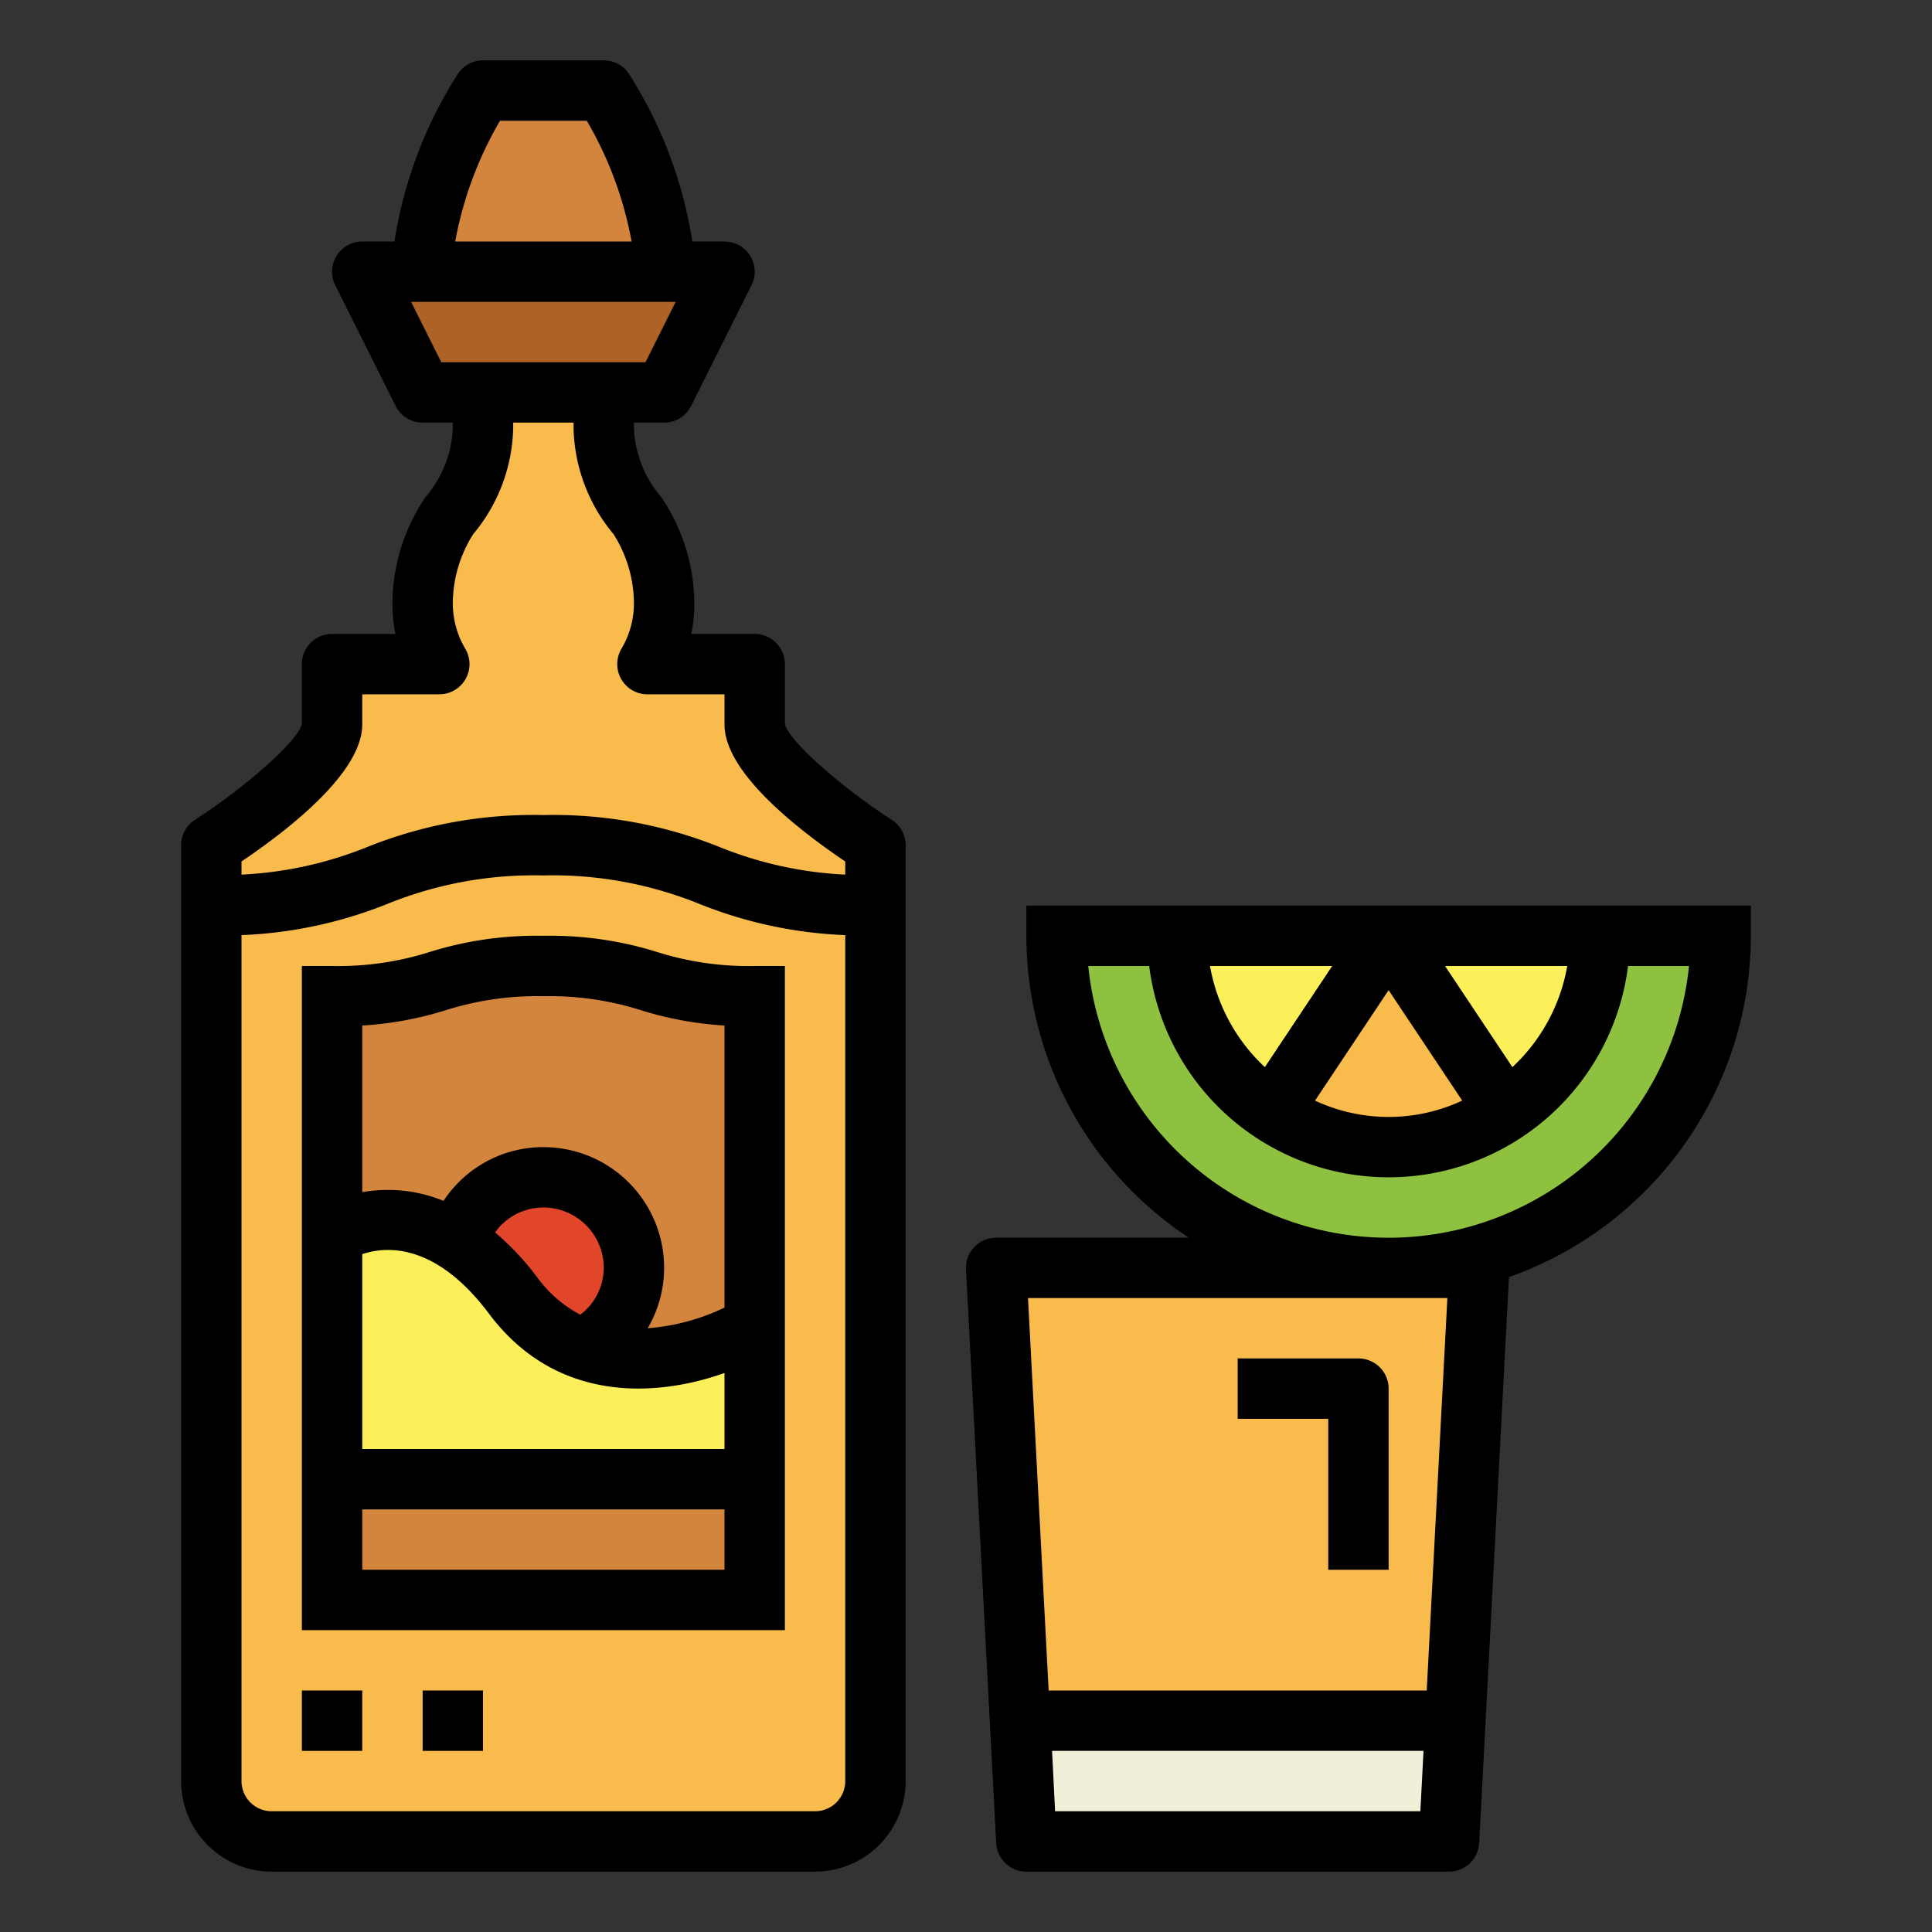
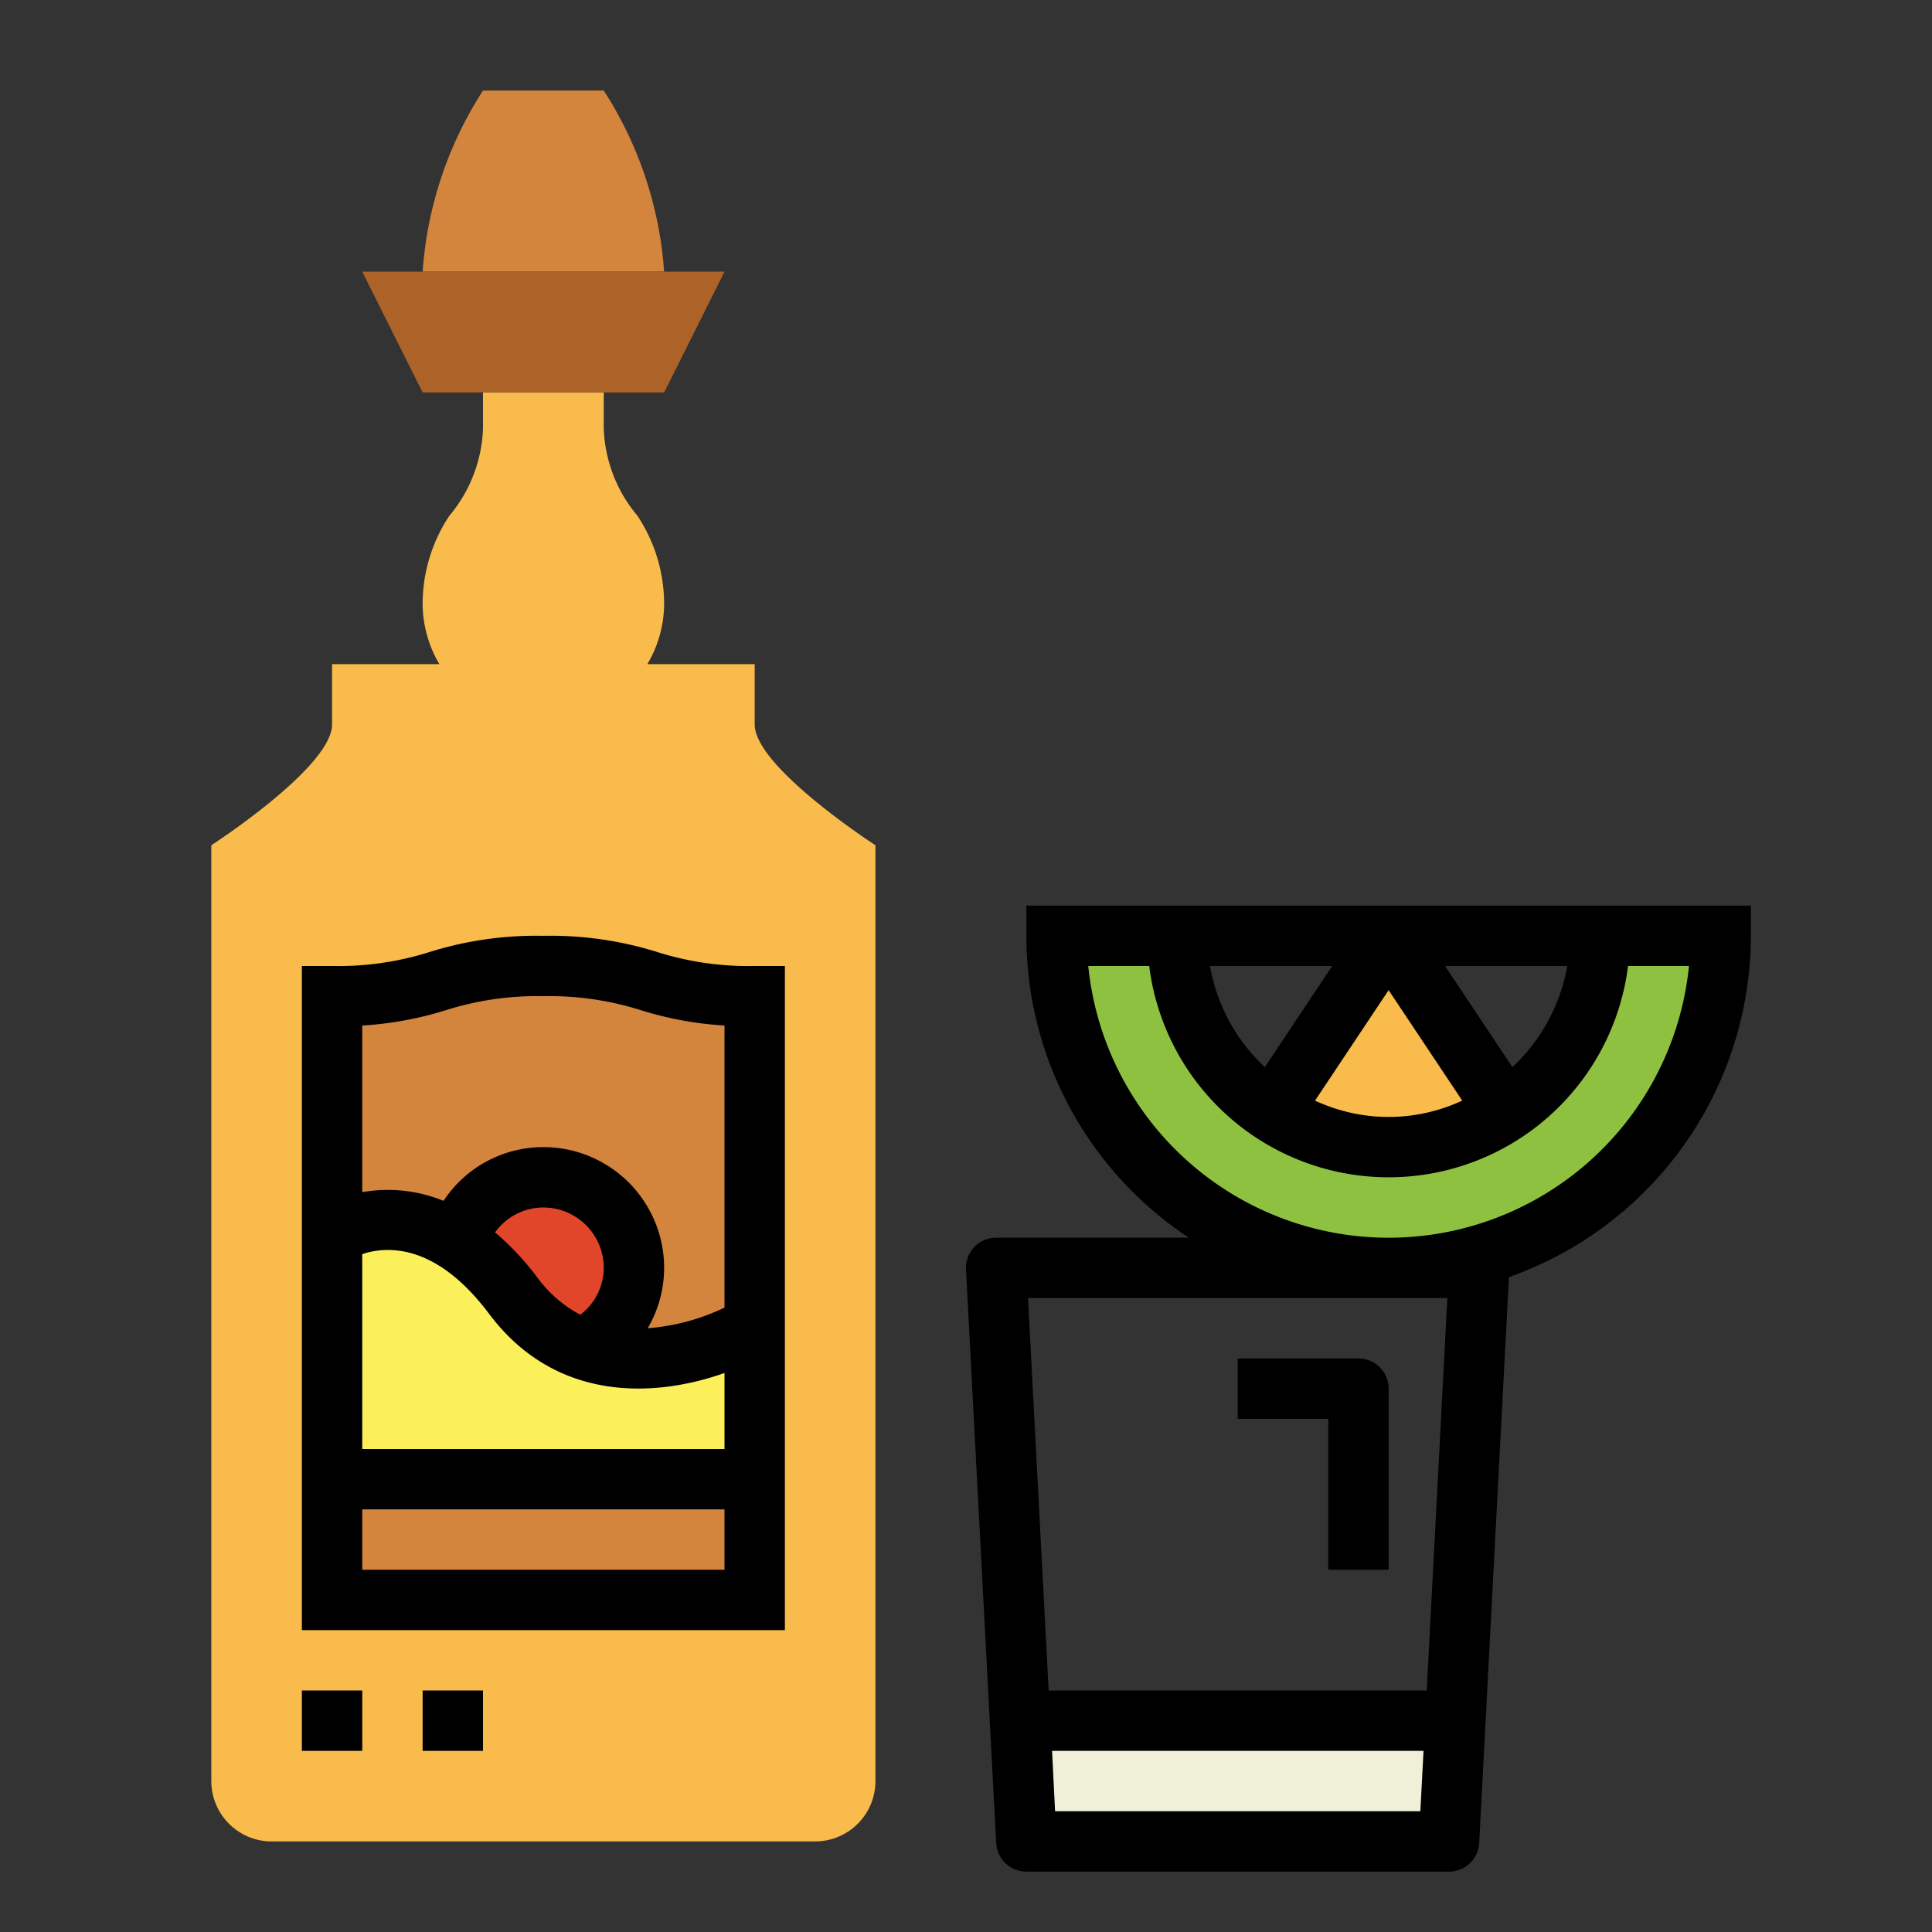
<svg xmlns="http://www.w3.org/2000/svg" height="512" viewBox="0 0 64 64" width="512">
  <rect x="0" y="0" width="64" height="64" fill="#333333" stroke="none" />
  <g id="Filled_outline" data-name="Filled outline">
-     <path d="m53 31a7 7 0 0 1 -14 0z" fill="#fcf05a" />
-     <path d="m48 61h-14l-1-19h16z" fill="#f9bb4b" />
    <path d="m25 24v-2h-3.555a3.955 3.955 0 0 0 .555-2 5.285 5.285 0 0 0 -.89-2.923 4.739 4.739 0 0 1 -1.11-2.9v-1.177h-4v1.179a4.739 4.739 0 0 1 -1.11 2.9 5.285 5.285 0 0 0 -.89 2.921 3.955 3.955 0 0 0 .555 2h-3.555v2c0 1.414-4 4-4 4v31a2 2 0 0 0 2 2h18a2 2 0 0 0 2-2v-31s-4-2.586-4-4z" fill="#f9bb4b" />
    <path d="m22 9h-8a12.677 12.677 0 0 1 2-6h4a12.677 12.677 0 0 1 2 6z" fill="#d3843d" />
    <path d="m22 13h-8l-2-4h12z" fill="#ad6327" />
    <path d="m25 33c-3.5 0-3.5-1-7-1s-3.5 1-7 1v16h14z" fill="#d3843d" />
    <path d="m11 49h14v4h-14z" fill="#d3843d" />
    <path d="m17 42.92a5 5 0 0 0 2.316 1.764 2.992 2.992 0 1 0 -4.174-3.551 7.172 7.172 0 0 1 1.858 1.787z" fill="#e1462b" />
    <path d="m11 40.92s3-2 6 2 8 1 8 1v5.08h-14z" fill="#fcf05a" />
    <path d="m33.789 57 .211 4h14l.211-4z" fill="#f0f0d9" />
    <path d="m57 31a11 11 0 0 1 -22 0h4a7 7 0 0 0 14 0z" fill="#8ec13f" />
    <path d="m46 38a6.965 6.965 0 0 0 3.882-1.176l-3.882-5.824-3.882 5.824a6.965 6.965 0 0 0 3.882 1.176z" fill="#f9bb4b" />
-     <path d="m30 59v-31a1 1 0 0 0 -.457-.84c-1.743-1.13-3.428-2.639-3.543-3.178v-1.982a1 1 0 0 0 -1-1h-2.1a4.842 4.842 0 0 0 .1-1 6.331 6.331 0 0 0 -1.1-3.54 3.723 3.723 0 0 1 -.9-2.281v-.179h1a1 1 0 0 0 .895-.553l2-4a1 1 0 0 0 -.895-1.447h-1.066a14.455 14.455 0 0 0 -2.1-5.555 1 1 0 0 0 -.834-.445h-4a1 1 0 0 0 -.832.445 14.455 14.455 0 0 0 -2.102 5.555h-1.066a1 1 0 0 0 -.895 1.447l2 4a1 1 0 0 0 .895.553h1v.179a3.727 3.727 0 0 1 -.9 2.282 6.325 6.325 0 0 0 -1.1 3.539 4.842 4.842 0 0 0 .1 1h-2.1a1 1 0 0 0 -1 1v1.975c-.1.53-1.787 2.048-3.544 3.185a1 1 0 0 0 -.456.84v31a3 3 0 0 0 3 3h18a3 3 0 0 0 3-3zm-13.437-55h2.875a12.255 12.255 0 0 1 1.484 4h-5.843a12.352 12.352 0 0 1 1.484-4zm-1.945 8-1-2h8.764l-1 2zm-6.618 16.538c1.672-1.13 4-2.982 4-4.538v-1h2.555a1 1 0 0 0 .864-1.5 2.946 2.946 0 0 1 -.419-1.5 4.316 4.316 0 0 1 .677-2.308 5.66 5.66 0 0 0 1.323-3.513v-.179h2v.179a5.66 5.66 0 0 0 1.322 3.512 4.314 4.314 0 0 1 .678 2.309 2.946 2.946 0 0 1 -.419 1.5 1 1 0 0 0 .864 1.5h2.555v1c0 1.556 2.328 3.408 4 4.538v.435a12.712 12.712 0 0 1 -4.158-.912 14.763 14.763 0 0 0 -5.842-1.061 14.763 14.763 0 0 0 -5.842 1.061 12.712 12.712 0 0 1 -4.158.912zm0 30.462v-28.023a14.479 14.479 0 0 0 4.842-1.038 12.913 12.913 0 0 1 5.158-.939 12.913 12.913 0 0 1 5.158.939 14.479 14.479 0 0 0 4.842 1.038v28.023a1 1 0 0 1 -1 1h-18a1 1 0 0 1 -1-1z" />
    <path d="m21.775 31.538a11.855 11.855 0 0 0 -3.775-.538 11.855 11.855 0 0 0 -3.775.538 10.021 10.021 0 0 1 -3.225.462h-1v22h16v-22h-1a10.021 10.021 0 0 1 -3.225-.462zm2.225 20.462h-12v-2h12zm0-4h-12v-6.455c.764-.258 2.412-.409 4.2 1.975 2.225 2.967 5.532 2.768 7.8 1.962zm-7.6-7.175a1.966 1.966 0 0 1 1.6-.825 2 2 0 0 1 2 2 1.96 1.96 0 0 1 -.777 1.552 4.2 4.2 0 0 1 -1.423-1.232 8.991 8.991 0 0 0 -1.4-1.495zm7.6 2.491a7.135 7.135 0 0 1 -2.545.684 3.953 3.953 0 0 0 .545-2 4 4 0 0 0 -4-4 3.952 3.952 0 0 0 -3.307 1.78 4.884 4.884 0 0 0 -2.693-.288v-5.52a11.569 11.569 0 0 0 2.775-.51 10.021 10.021 0 0 1 3.225-.462 10.021 10.021 0 0 1 3.225.462 11.569 11.569 0 0 0 2.775.51z" />
    <path d="m10 56h2v2h-2z" />
    <path d="m14 56h2v2h-2z" />
    <path d="m34 31a11.994 11.994 0 0 0 5.381 10h-6.381a1 1 0 0 0 -1 1.053l1 19a1 1 0 0 0 1 .947h14a1 1 0 0 0 1-.947l.986-18.748a12.009 12.009 0 0 0 8.014-11.305v-1h-24zm13.051 29h-12.1l-.1-2h12.305zm.211-4h-12.524l-.684-13h13.892zm4.655-24a5.984 5.984 0 0 1 -1.817 3.35l-2.231-3.35zm-3.479 4.459a5.764 5.764 0 0 1 -4.876 0l2.438-3.659zm-4.307-4.459-2.231 3.35a5.984 5.984 0 0 1 -1.817-3.35zm-6.062 0a7.993 7.993 0 0 0 15.862 0h2.019a10 10 0 0 1 -19.9 0z" />
    <path d="m44 52h2v-6a1 1 0 0 0 -1-1h-4v2h3z" />
  </g>
</svg>